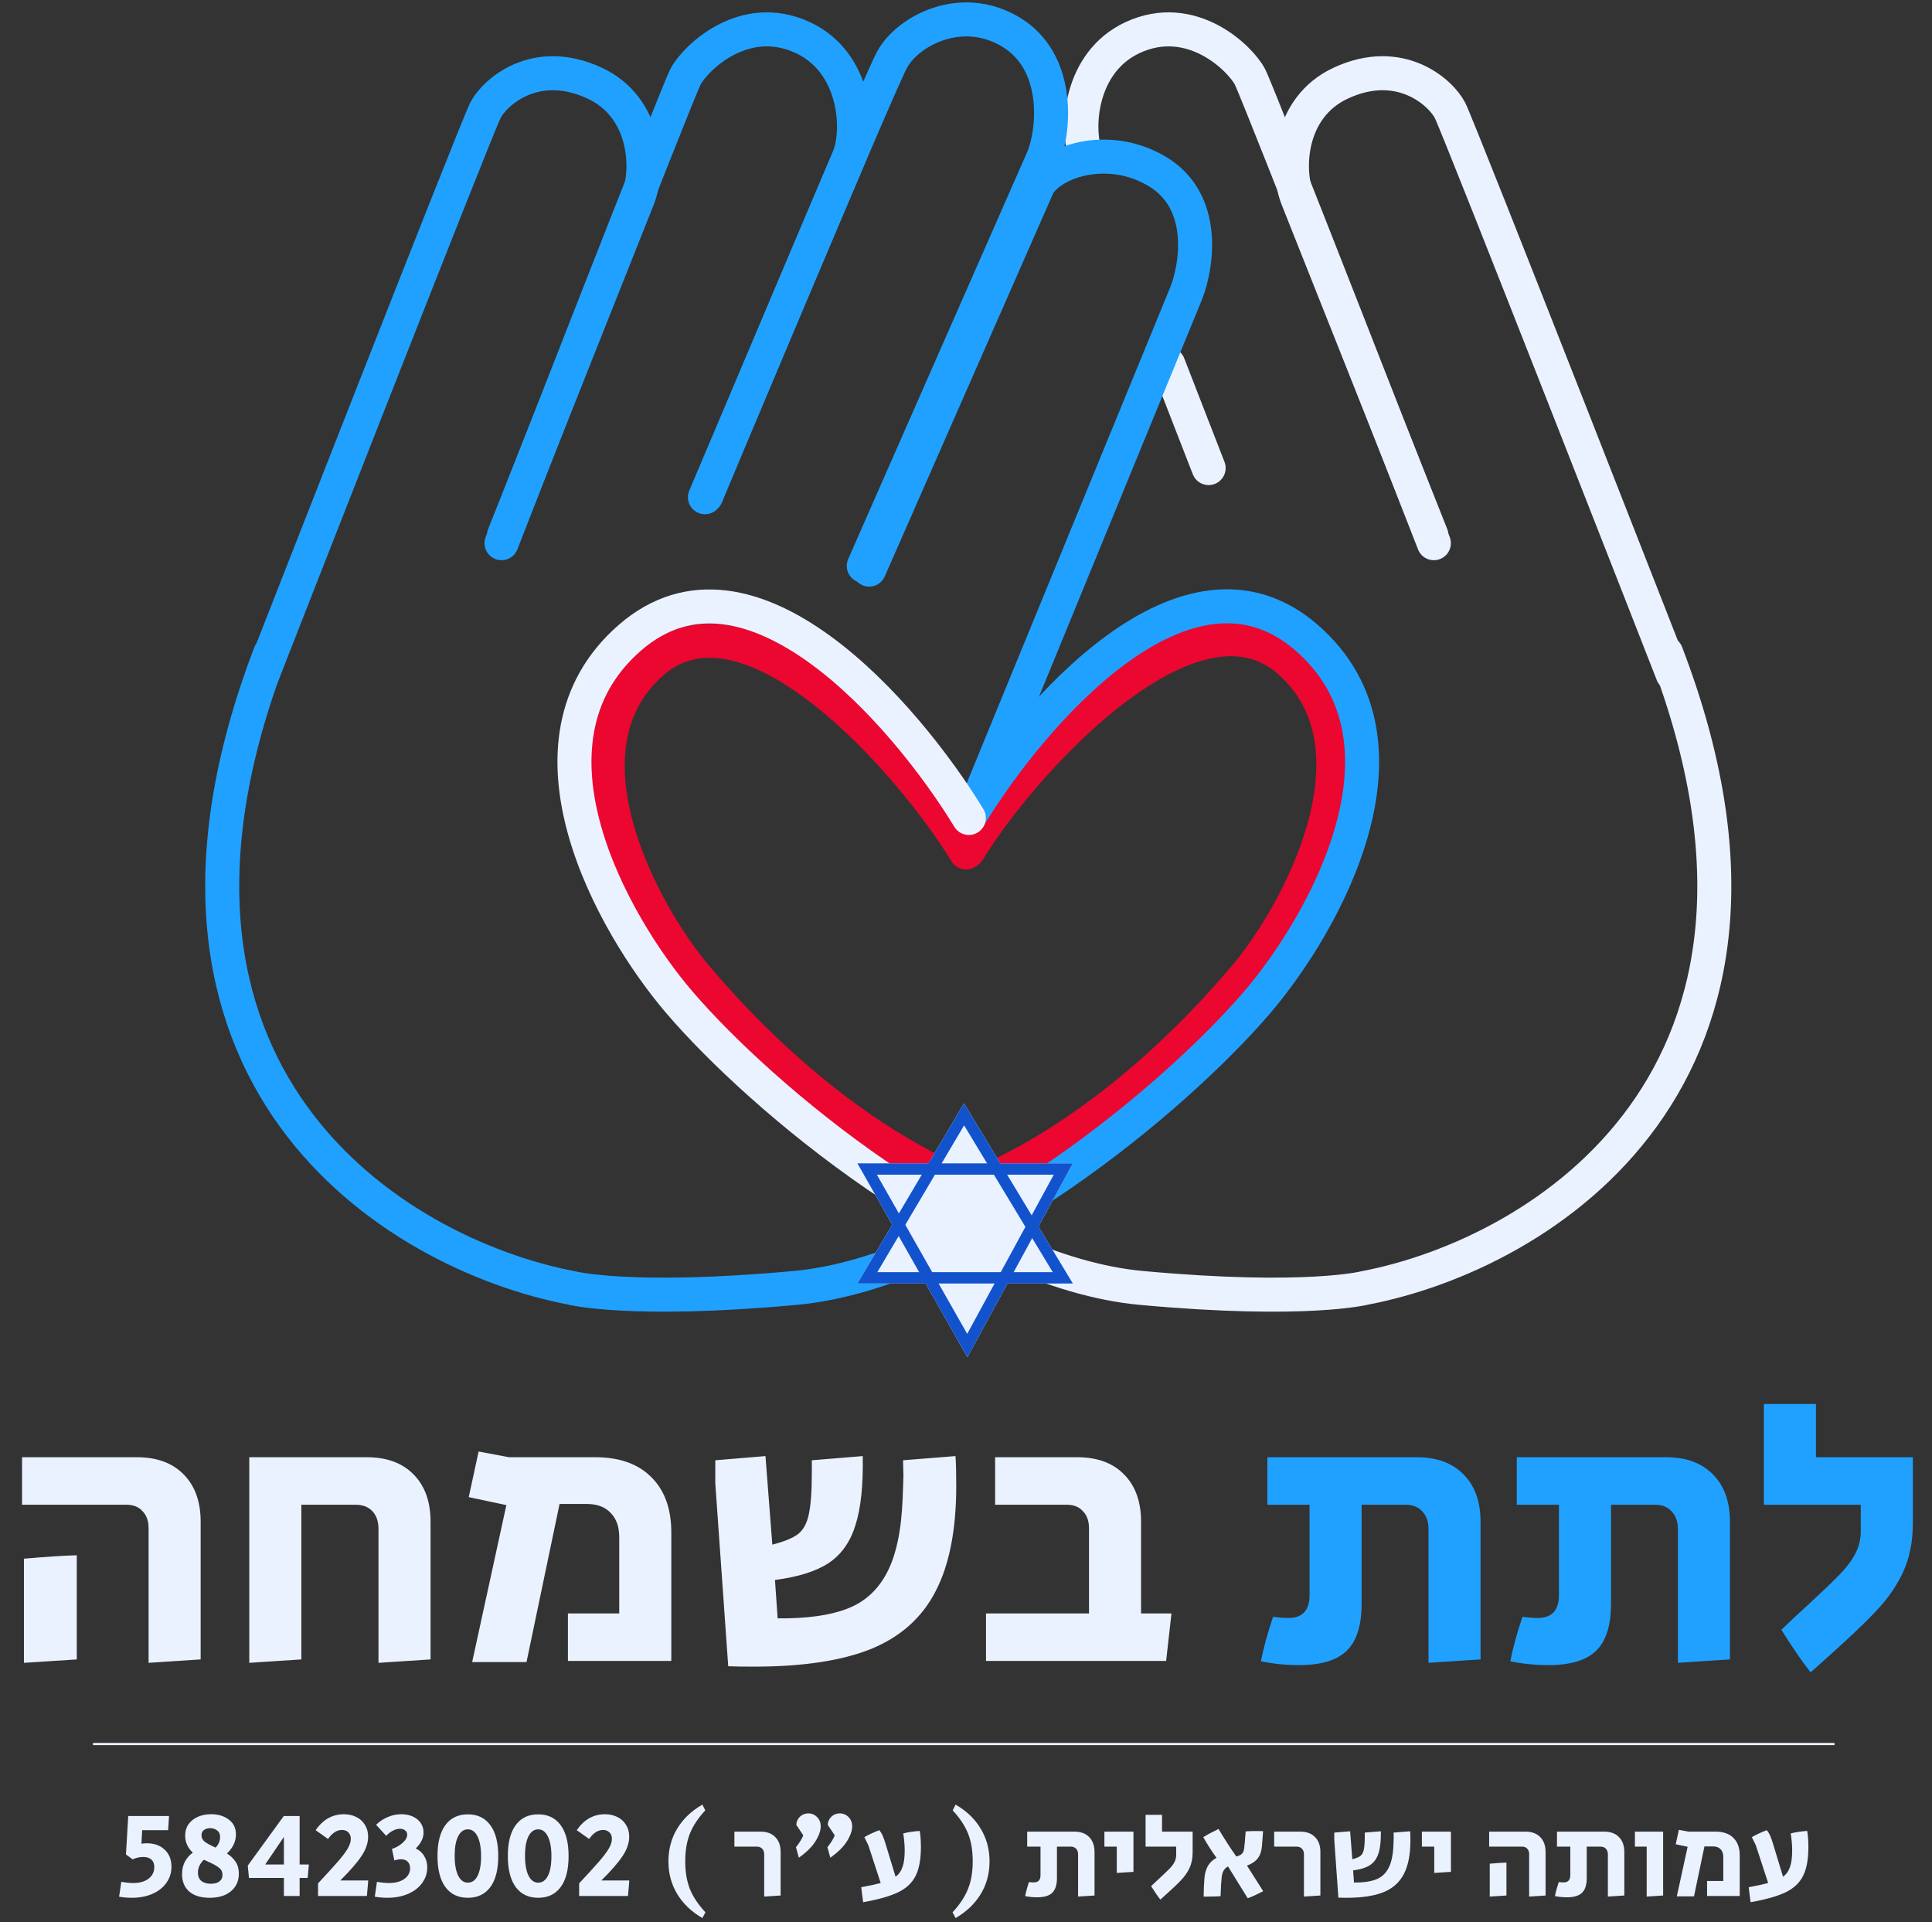
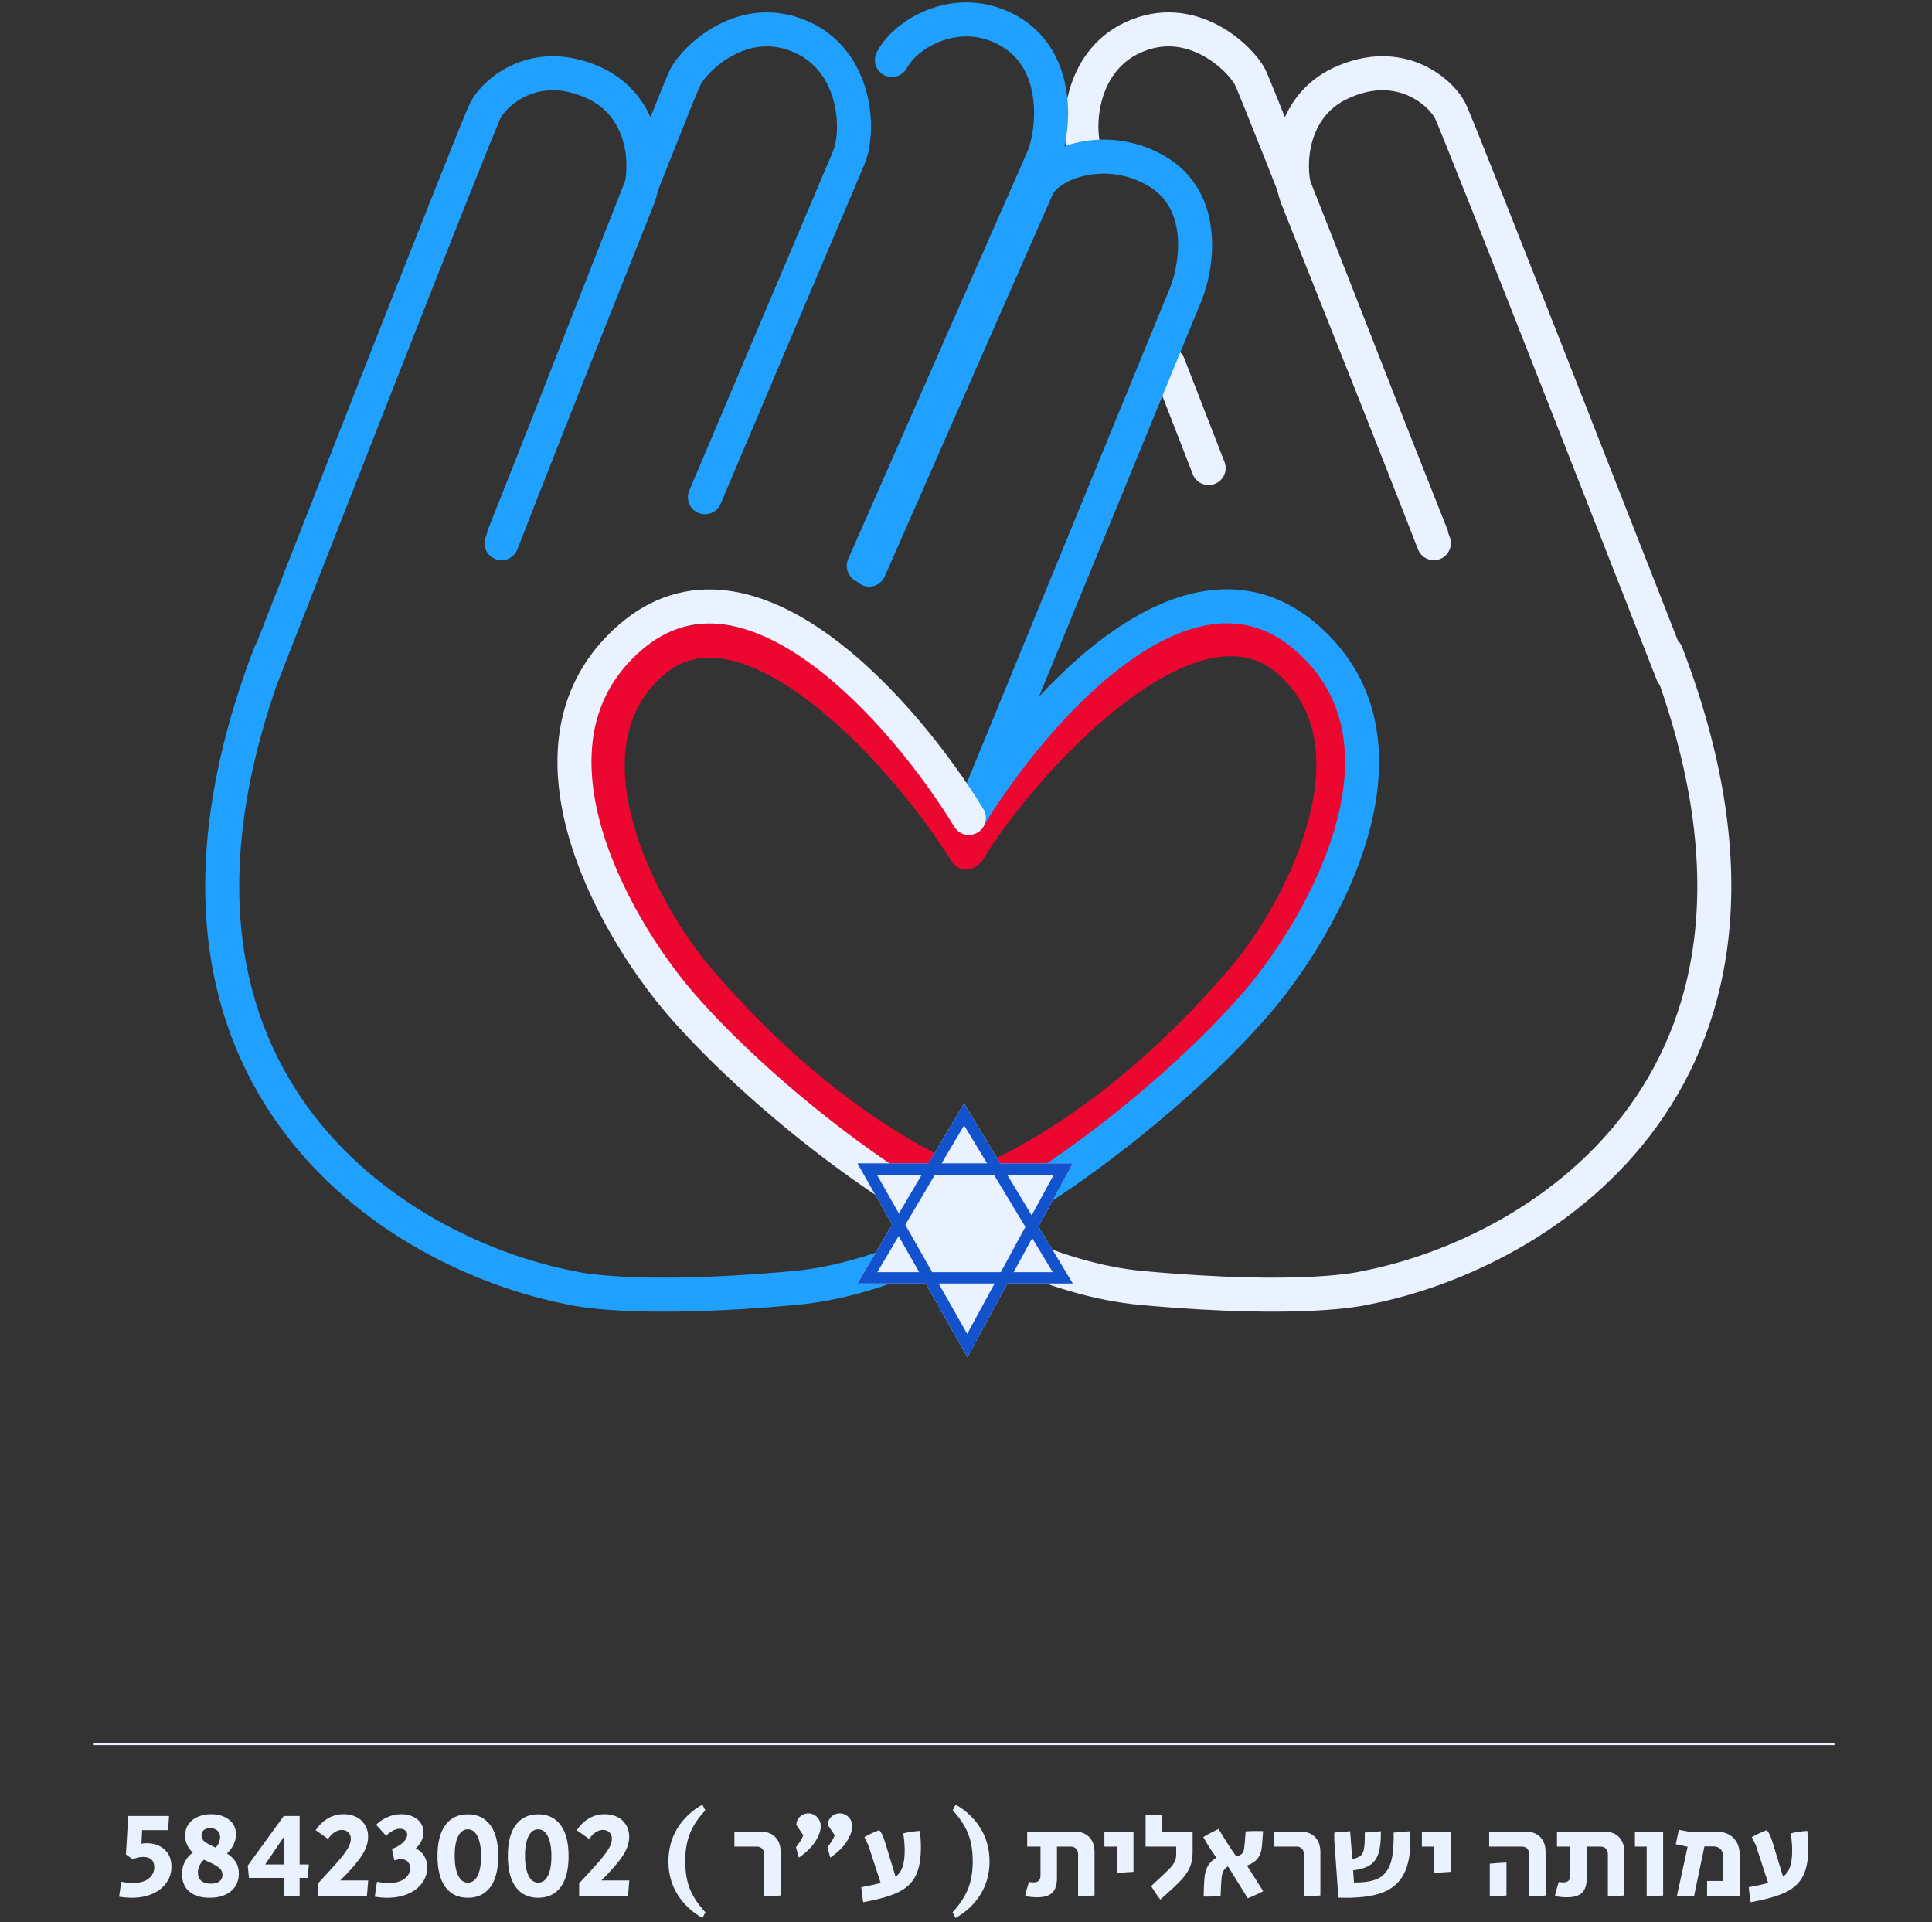
<svg xmlns="http://www.w3.org/2000/svg" width="199" height="198" viewBox="0 0 199 198" fill="none">
  <rect x="0" y="0" width="199" height="198" fill="#333333" stroke="none" />
  <path d="M111.896 16.175C110.753 13.272 111.206 6.413 116.648 3.877C122.742 1.037 127.796 6.048 128.757 7.932C129.718 9.816 147.69 55.948 147.69 55.948" stroke="#EBF2FF" stroke-width="3.504" stroke-linecap="round" />
  <path d="M120.342 37.534L124.492 48.21" stroke="#EBF2FF" stroke-width="3.504" stroke-linecap="round" />
  <path d="M147.438 55.132L133.637 20.424C132.494 17.542 132.677 11.071 138.119 8.554C144.214 5.734 148.395 9.503 149.356 11.373C150.316 13.243 172.284 69.415 172.284 69.415" stroke="#EBF2FF" stroke-width="3.504" stroke-linecap="round" />
  <path d="M101.018 81.763L122.191 30.176C123.324 27.264 124.305 20.679 119.17 17.64C114.034 14.601 108.218 16.69 106.896 19.159L89.525 58.668" stroke="#20A1FF" stroke-width="3.504" stroke-linecap="round" />
-   <path d="M88.967 58.29L107.498 16.157C108.63 13.248 109.197 6.3 104.064 3.264C98.931 0.228 93.428 3.247 91.867 6.175C90.305 9.103 72.739 51.08 72.739 51.08" stroke="#20A1FF" stroke-width="3.504" stroke-linecap="round" />
+   <path d="M88.967 58.29L107.498 16.157C108.63 13.248 109.197 6.3 104.064 3.264C98.931 0.228 93.428 3.247 91.867 6.175" stroke="#20A1FF" stroke-width="3.504" stroke-linecap="round" />
  <path d="M72.609 51.214L87.454 16.175C88.597 13.272 88.143 6.413 82.702 3.877C76.607 1.037 71.553 6.048 70.592 7.932C69.632 9.816 51.659 55.948 51.659 55.948" stroke="#20A1FF" stroke-width="3.504" stroke-linecap="round" />
  <path d="M51.911 55.132L65.712 20.424C66.855 17.542 66.672 11.071 61.23 8.554C55.136 5.734 50.954 9.503 49.994 11.373C49.033 13.243 27.066 69.415 27.066 69.415" stroke="#20A1FF" stroke-width="3.504" stroke-linecap="round" />
  <path d="M99.5 87.805C94.165 78.991 77.264 59.361 67.148 68.26C57.033 77.16 66.139 94.037 71.741 100.647C78.709 108.87 88.722 117.948 100.434 122.606" stroke="#EB0730" stroke-width="3.504" stroke-linecap="round" />
  <path d="M99.734 87.644C105.069 78.83 122.671 59.2 132.786 68.1C142.902 77 133.795 94.037 128.193 100.647C121.225 108.87 111.212 117.948 99.5 122.606" stroke="#EB0730" stroke-width="3.504" stroke-linecap="round" />
  <path d="M99.85 84.099C106.357 73.429 122.277 54.933 134.613 65.707C146.949 76.481 136.369 95.18 129.538 103.183C121.04 113.137 99.617 131.028 81.913 132.656C64.931 134.217 58.881 132.656 58.881 132.656C40.533 129.142 11.138 110.834 27.846 67.269" stroke="#20A1FF" stroke-width="3.504" stroke-linecap="round" />
  <path d="M99.794 84.249C93.287 73.579 77.191 54.933 64.855 65.707C52.52 76.481 63.099 95.18 69.93 103.183C78.428 113.137 99.851 131.028 117.555 132.656C134.537 134.217 140.587 132.656 140.587 132.656C158.935 129.142 188.33 110.834 171.622 67.268" stroke="#EBF2FF" stroke-width="3.504" stroke-linecap="round" />
-   <path d="M15.305 157.414C15.305 156.657 15.097 156.07 14.679 155.652C14.288 155.209 13.74 154.987 13.035 154.987H2.27V150.094H14.092C16.154 150.094 17.759 150.681 18.907 151.855C20.081 153.03 20.668 154.661 20.668 156.748V170.919L15.305 171.271V157.414ZM2.466 160.545C4.867 160.337 6.681 160.219 7.907 160.193V170.919L2.466 171.271V160.545ZM25.676 150.094H37.772C39.833 150.094 41.438 150.681 42.587 151.855C43.761 153.03 44.348 154.661 44.348 156.748V170.919L38.985 171.271V157.492C38.985 156.709 38.776 156.096 38.359 155.652C37.941 155.209 37.367 154.987 36.637 154.987H31.039V170.919L25.676 171.271V150.094ZM52.156 155.026L48.281 154.204L49.299 149.507L52.43 150.094H61.316C63.795 150.094 65.713 150.772 67.07 152.129C68.453 153.486 69.145 155.391 69.145 157.844V171.075H58.498V166.182H63.782V158.314C63.782 157.244 63.482 156.409 62.882 155.809C62.308 155.209 61.499 154.909 60.455 154.909H57.636L54.231 171.193H48.633L52.156 155.026ZM77.671 171.662C76.523 171.662 75.635 171.649 75.009 171.623L73.678 152.795V150.407L78.845 149.976L79.55 159.097C80.776 158.784 81.664 158.418 82.212 158.001C82.76 157.557 83.125 156.879 83.308 155.965C83.516 155.026 83.621 153.578 83.621 151.62V150.407L88.866 149.976C88.918 152.977 88.671 155.339 88.123 157.061C87.6 158.784 86.687 160.089 85.382 160.976C84.078 161.837 82.225 162.424 79.824 162.737L80.098 166.691C83.073 166.717 85.448 166.391 87.222 165.712C89.023 165.034 90.393 163.807 91.332 162.033C92.298 160.232 92.846 157.662 92.976 154.321C93.029 153.017 93.055 152.221 93.055 151.934L93.016 150.407L98.417 149.976C98.47 150.681 98.496 151.699 98.496 153.03C98.496 157.544 97.791 161.159 96.382 163.873C94.999 166.587 92.794 168.57 89.766 169.823C86.739 171.049 82.707 171.662 77.671 171.662ZM101.561 166.182H112.169V157.414C112.169 156.657 111.96 156.07 111.543 155.652C111.151 155.209 110.603 154.987 109.899 154.987H102.5V150.094H110.956C113.017 150.094 114.622 150.681 115.77 151.855C116.945 153.03 117.532 154.661 117.532 156.748V166.182H120.663L120.115 171.075H101.561V166.182Z" fill="#EBF2FF" />
-   <path d="M133.829 171.506C132.472 171.506 131.154 171.375 129.875 171.114C130.136 169.757 130.554 168.231 131.128 166.534C131.728 166.613 132.25 166.652 132.693 166.652C134.155 166.652 134.886 165.869 134.886 164.303V154.987H130.541V150.094H145.924C147.986 150.094 149.591 150.681 150.739 151.855C151.913 153.03 152.501 154.661 152.501 156.748V170.919L147.138 171.271V157.492C147.138 156.735 146.929 156.135 146.511 155.691C146.094 155.222 145.52 154.987 144.789 154.987H140.248V165.203C140.248 167.422 139.739 169.027 138.722 170.018C137.704 171.01 136.073 171.506 133.829 171.506ZM159.517 171.506C158.16 171.506 156.842 171.375 155.564 171.114C155.825 169.757 156.242 168.231 156.816 166.534C157.416 166.613 157.938 166.652 158.382 166.652C159.843 166.652 160.574 165.869 160.574 164.303V154.987H156.229V150.094H171.613C173.674 150.094 175.279 150.681 176.428 151.855C177.602 153.03 178.189 154.661 178.189 156.748V170.919L172.826 171.271V157.492C172.826 156.735 172.617 156.135 172.2 155.691C171.782 155.222 171.208 154.987 170.478 154.987H165.937V165.203C165.937 167.422 165.428 169.027 164.41 170.018C163.392 171.01 161.761 171.506 159.517 171.506ZM186.497 172.249C185.558 171.049 184.553 169.588 183.483 167.865C184.344 167.03 185.323 166.117 186.419 165.125C187.854 163.794 188.898 162.79 189.551 162.111C190.229 161.406 190.751 160.702 191.116 159.997C191.482 159.293 191.664 158.523 191.664 157.688V154.987H181.683V144.614H187.045V150.094H197.027V156.905C197.027 158.81 196.688 160.493 196.009 161.955C195.331 163.39 194.405 164.721 193.23 165.947C192.082 167.174 190.32 168.844 187.946 170.958L186.497 172.249Z" fill="#20A1FF" />
  <path d="M13.568 195.471C13.147 195.471 12.714 195.434 12.269 195.359L12.492 193.826C12.97 193.909 13.382 193.95 13.728 193.95C14.388 193.95 14.911 193.801 15.299 193.505C15.694 193.2 15.892 192.804 15.892 192.318C15.892 191.971 15.793 191.712 15.595 191.539C15.406 191.357 15.126 191.266 14.755 191.266C14.376 191.266 14.013 191.349 13.666 191.514L12.974 191.007L13.209 187.05H17.413L17.314 188.509H14.643L14.569 189.906C14.709 189.873 14.891 189.857 15.113 189.857C15.88 189.857 16.494 190.075 16.956 190.512C17.426 190.941 17.66 191.53 17.66 192.28C17.66 192.89 17.487 193.439 17.141 193.925C16.803 194.411 16.325 194.791 15.707 195.063C15.088 195.335 14.376 195.471 13.568 195.471ZM21.595 195.471C20.689 195.471 19.988 195.256 19.493 194.828C18.999 194.399 18.751 193.801 18.751 193.035C18.751 192.565 18.846 192.144 19.036 191.773C19.225 191.394 19.501 191.077 19.864 190.821C19.337 190.335 19.073 189.754 19.073 189.078C19.073 188.608 19.192 188.208 19.431 187.878C19.67 187.549 19.992 187.297 20.396 187.124C20.8 186.951 21.249 186.864 21.744 186.864C22.477 186.864 23.087 187.05 23.574 187.421C24.06 187.792 24.303 188.299 24.303 188.942C24.303 189.313 24.221 189.667 24.056 190.005C23.891 190.335 23.665 190.636 23.376 190.908C23.755 191.147 24.052 191.431 24.266 191.761C24.489 192.091 24.6 192.499 24.6 192.985C24.6 193.735 24.332 194.337 23.796 194.791C23.261 195.244 22.527 195.471 21.595 195.471ZM22.201 190.302C22.35 190.162 22.465 189.997 22.547 189.807C22.63 189.61 22.671 189.412 22.671 189.214C22.671 188.909 22.568 188.682 22.362 188.534C22.164 188.377 21.929 188.299 21.657 188.299C21.41 188.299 21.195 188.361 21.014 188.484C20.841 188.608 20.755 188.789 20.755 189.028C20.755 189.309 20.87 189.535 21.101 189.708C21.34 189.882 21.707 190.079 22.201 190.302ZM21.719 194.024C22.098 194.024 22.391 193.946 22.597 193.789C22.811 193.624 22.918 193.402 22.918 193.121C22.918 192.808 22.799 192.561 22.56 192.379C22.329 192.19 21.962 191.984 21.459 191.761L21.002 191.551C20.796 191.74 20.639 191.955 20.532 192.194C20.433 192.425 20.384 192.656 20.384 192.886C20.384 193.241 20.499 193.521 20.73 193.727C20.969 193.925 21.299 194.024 21.719 194.024ZM29.242 193.43H25.644L25.52 192.157L29.23 187.05H30.862V192.045H31.814L31.691 193.43H30.862V195.285H29.242V193.43ZM29.242 192.045V189.201L27.313 192.045H29.242ZM32.76 193.987C33.667 193.014 34.343 192.272 34.788 191.761C35.242 191.242 35.58 190.797 35.802 190.426C36.025 190.046 36.136 189.704 36.136 189.399C36.136 189.119 36.05 188.896 35.877 188.732C35.712 188.567 35.493 188.484 35.221 188.484C34.702 188.484 34.224 188.793 33.787 189.412L32.513 188.509C32.892 187.957 33.325 187.544 33.811 187.272C34.306 187 34.838 186.864 35.407 186.864C35.885 186.864 36.313 186.959 36.693 187.149C37.072 187.33 37.368 187.598 37.583 187.953C37.805 188.299 37.917 188.707 37.917 189.177C37.917 189.828 37.69 190.492 37.237 191.168C36.791 191.844 36.062 192.684 35.048 193.69H37.929L37.793 195.285H32.76V193.987ZM39.903 195.471C39.482 195.471 39.049 195.434 38.604 195.359L38.827 193.826C39.305 193.909 39.717 193.95 40.063 193.95C40.723 193.95 41.251 193.81 41.646 193.529C42.042 193.249 42.24 192.882 42.24 192.429C42.24 192.14 42.157 191.914 41.992 191.749C41.828 191.584 41.597 191.501 41.3 191.501C41.094 191.501 40.867 191.543 40.62 191.625L40.373 190.438C40.768 190.314 41.127 190.112 41.448 189.832C41.778 189.544 41.943 189.255 41.943 188.967C41.943 188.785 41.873 188.641 41.733 188.534C41.601 188.418 41.419 188.361 41.189 188.361C40.958 188.361 40.719 188.427 40.471 188.558C40.224 188.682 39.993 188.859 39.779 189.09L38.74 187.953C39.087 187.615 39.482 187.351 39.927 187.161C40.381 186.963 40.851 186.864 41.337 186.864C41.79 186.864 42.19 186.947 42.536 187.112C42.883 187.268 43.151 187.491 43.34 187.779C43.53 188.06 43.625 188.377 43.625 188.732C43.625 189.325 43.357 189.877 42.821 190.389C43.208 190.57 43.501 190.834 43.699 191.18C43.905 191.518 44.008 191.905 44.008 192.342C44.008 192.928 43.835 193.459 43.489 193.937C43.151 194.416 42.668 194.791 42.042 195.063C41.415 195.335 40.702 195.471 39.903 195.471ZM48.191 195.471C47.194 195.471 46.423 195.104 45.879 194.37C45.335 193.628 45.063 192.561 45.063 191.168C45.063 189.774 45.335 188.711 45.879 187.977C46.423 187.244 47.194 186.877 48.191 186.877C49.189 186.877 49.96 187.248 50.504 187.99C51.048 188.723 51.32 189.787 51.32 191.18C51.32 192.573 51.048 193.637 50.504 194.37C49.96 195.104 49.189 195.471 48.191 195.471ZM48.191 193.913C48.62 193.913 48.954 193.678 49.193 193.208C49.432 192.73 49.552 192.058 49.552 191.192C49.552 190.327 49.432 189.651 49.193 189.164C48.954 188.67 48.62 188.422 48.191 188.422C47.763 188.422 47.429 188.662 47.19 189.14C46.951 189.61 46.831 190.277 46.831 191.143C46.831 192.008 46.951 192.688 47.19 193.183C47.429 193.669 47.763 193.913 48.191 193.913ZM55.437 195.471C54.439 195.471 53.669 195.104 53.124 194.37C52.58 193.628 52.308 192.561 52.308 191.168C52.308 189.774 52.58 188.711 53.124 187.977C53.669 187.244 54.439 186.877 55.437 186.877C56.434 186.877 57.205 187.248 57.749 187.99C58.293 188.723 58.565 189.787 58.565 191.18C58.565 192.573 58.293 193.637 57.749 194.37C57.205 195.104 56.434 195.471 55.437 195.471ZM55.437 193.913C55.865 193.913 56.199 193.678 56.438 193.208C56.678 192.73 56.797 192.058 56.797 191.192C56.797 190.327 56.678 189.651 56.438 189.164C56.199 188.67 55.865 188.422 55.437 188.422C55.008 188.422 54.674 188.662 54.435 189.14C54.196 189.61 54.077 190.277 54.077 191.143C54.077 192.008 54.196 192.688 54.435 193.183C54.674 193.669 55.008 193.913 55.437 193.913ZM59.653 193.987C60.559 193.014 61.235 192.272 61.681 191.761C62.134 191.242 62.472 190.797 62.694 190.426C62.917 190.046 63.028 189.704 63.028 189.399C63.028 189.119 62.942 188.896 62.769 188.732C62.604 188.567 62.385 188.484 62.113 188.484C61.594 188.484 61.116 188.793 60.679 189.412L59.405 188.509C59.785 187.957 60.217 187.544 60.704 187.272C61.198 187 61.73 186.864 62.299 186.864C62.777 186.864 63.206 186.959 63.585 187.149C63.964 187.33 64.261 187.598 64.475 187.953C64.698 188.299 64.809 188.707 64.809 189.177C64.809 189.828 64.582 190.492 64.129 191.168C63.684 191.844 62.954 192.684 61.94 193.69H64.821L64.685 195.285H59.653V193.987ZM72.349 197.56C71.237 196.917 70.375 196.097 69.765 195.1C69.155 194.102 68.85 192.977 68.85 191.724C68.85 190.463 69.155 189.329 69.765 188.324C70.383 187.318 71.245 186.502 72.349 185.875L72.646 186.469C71.912 187.252 71.385 188.047 71.063 188.855C70.742 189.655 70.581 190.607 70.581 191.712C70.581 192.816 70.742 193.773 71.063 194.58C71.393 195.38 71.925 196.176 72.659 196.967L72.349 197.56ZM78.713 190.994C78.713 190.755 78.647 190.566 78.515 190.426C78.383 190.277 78.202 190.203 77.971 190.203H75.646V188.657H78.329C78.981 188.657 79.488 188.843 79.85 189.214C80.221 189.585 80.407 190.1 80.407 190.759V195.236L78.713 195.347V190.994ZM81.987 190.265C82.358 189.795 82.609 189.387 82.741 189.041L82.024 187.965C82.024 187.775 82.073 187.59 82.172 187.408C82.279 187.219 82.428 187.066 82.617 186.951C82.807 186.836 83.021 186.778 83.26 186.778C83.615 186.778 83.916 186.906 84.163 187.161C84.41 187.408 84.534 187.726 84.534 188.113C84.534 188.567 84.353 189.082 83.99 189.659C83.627 190.236 83.058 190.797 82.284 191.341L81.987 190.265ZM85.226 190.265C85.597 189.795 85.849 189.387 85.981 189.041L85.263 187.965C85.263 187.775 85.313 187.59 85.412 187.408C85.519 187.219 85.668 187.066 85.857 186.951C86.047 186.836 86.261 186.778 86.5 186.778C86.855 186.778 87.155 186.906 87.403 187.161C87.65 187.408 87.774 187.726 87.774 188.113C87.774 188.567 87.592 189.082 87.23 189.659C86.867 190.236 86.298 190.797 85.523 191.341L85.226 190.265ZM88.907 195.928C88.808 195.219 88.743 194.704 88.71 194.383C89.6 194.218 90.267 194.073 90.713 193.95L89.439 190.055L89.031 189.226C89.484 188.962 89.996 188.723 90.564 188.509C90.721 188.69 90.845 188.892 90.935 189.115C91.026 189.329 91.121 189.601 91.22 189.931L92.246 193.307C92.584 193.051 92.823 192.713 92.963 192.293C93.112 191.872 93.186 191.312 93.186 190.611C93.186 190.059 93.136 189.469 93.037 188.843C93.499 188.719 94.064 188.633 94.731 188.583C94.814 189.037 94.855 189.593 94.855 190.253C94.855 191.506 94.674 192.491 94.311 193.208C93.957 193.925 93.359 194.49 92.518 194.902C91.677 195.306 90.474 195.648 88.907 195.928ZM98.116 196.967C98.85 196.176 99.377 195.38 99.699 194.58C100.029 193.773 100.193 192.816 100.193 191.712C100.193 190.607 100.033 189.655 99.711 188.855C99.39 188.047 98.862 187.252 98.128 186.469L98.425 185.875C99.53 186.502 100.387 187.318 100.997 188.324C101.615 189.329 101.925 190.463 101.925 191.724C101.925 192.977 101.62 194.102 101.01 195.1C100.4 196.097 99.538 196.917 98.425 197.56L98.116 196.967ZM106.841 195.421C106.412 195.421 105.996 195.38 105.592 195.298C105.674 194.869 105.806 194.387 105.988 193.851C106.177 193.876 106.342 193.888 106.482 193.888C106.944 193.888 107.175 193.641 107.175 193.146V190.203H105.802V188.657H110.662C111.313 188.657 111.82 188.843 112.183 189.214C112.554 189.585 112.739 190.1 112.739 190.759V195.236L111.045 195.347V190.994C111.045 190.755 110.979 190.566 110.847 190.426C110.715 190.277 110.534 190.203 110.303 190.203H108.869V193.43C108.869 194.131 108.708 194.638 108.387 194.951C108.065 195.265 107.55 195.421 106.841 195.421ZM115.03 190.203H113.756V188.657H116.749V192.8L115.03 192.911V190.203ZM119.518 195.656C119.221 195.277 118.904 194.815 118.566 194.271C118.838 194.007 119.147 193.719 119.493 193.406C119.946 192.985 120.276 192.668 120.482 192.454C120.697 192.231 120.861 192.008 120.977 191.786C121.092 191.563 121.15 191.32 121.15 191.056V190.203H117.997V186.926H119.691V188.657H122.844V190.809C122.844 191.411 122.737 191.942 122.523 192.404C122.308 192.857 122.016 193.278 121.645 193.665C121.282 194.053 120.725 194.58 119.975 195.248L119.518 195.656ZM126.489 192.243C126.283 192.359 126.13 192.503 126.031 192.676C125.933 192.841 125.867 193.072 125.834 193.369C125.817 193.509 125.797 193.764 125.772 194.135C125.755 194.498 125.743 194.774 125.735 194.964L125.722 195.31C125.294 195.335 124.857 195.347 124.412 195.347H123.979C123.987 194.638 124.012 194.032 124.053 193.529C124.094 193.002 124.21 192.565 124.399 192.219C124.597 191.864 124.898 191.576 125.302 191.353C124.766 190.611 124.313 189.902 123.942 189.226C124.395 188.946 124.919 188.666 125.512 188.385C126.221 189.564 126.831 190.508 127.342 191.217C127.606 191.151 127.796 191.06 127.911 190.945C128.035 190.83 128.113 190.652 128.146 190.413C128.187 190.149 128.241 189.556 128.307 188.633C128.678 188.608 129.04 188.596 129.395 188.596L130.1 188.608L129.988 190.092C129.947 190.644 129.803 191.081 129.556 191.402C129.308 191.724 128.937 191.975 128.443 192.157L130.112 194.791C129.486 195.12 128.954 195.364 128.517 195.52L126.489 192.243ZM134.309 190.994C134.309 190.755 134.243 190.566 134.111 190.426C133.979 190.277 133.797 190.203 133.567 190.203H131.242V188.657H133.925C134.576 188.657 135.083 188.843 135.446 189.214C135.817 189.585 136.003 190.1 136.003 190.759V195.236L134.309 195.347V190.994ZM138.695 195.471C138.333 195.471 138.052 195.467 137.855 195.458L137.434 189.511V188.756L139.066 188.62L139.289 191.501C139.676 191.402 139.957 191.287 140.13 191.155C140.303 191.015 140.418 190.801 140.476 190.512C140.542 190.215 140.575 189.758 140.575 189.14V188.756L142.232 188.62C142.248 189.568 142.17 190.314 141.997 190.858C141.832 191.402 141.544 191.815 141.131 192.095C140.719 192.367 140.134 192.552 139.376 192.651L139.462 193.9C140.402 193.909 141.152 193.805 141.713 193.591C142.281 193.377 142.714 192.989 143.011 192.429C143.316 191.86 143.489 191.048 143.53 189.993C143.547 189.581 143.555 189.329 143.555 189.239L143.543 188.756L145.249 188.62C145.266 188.843 145.274 189.164 145.274 189.585C145.274 191.011 145.051 192.153 144.606 193.01C144.169 193.867 143.473 194.494 142.516 194.89C141.56 195.277 140.286 195.471 138.695 195.471ZM147.73 190.203H146.457V188.657H149.449V192.8L147.73 192.911V190.203ZM157.504 190.97C157.504 190.731 157.438 190.545 157.306 190.413C157.182 190.273 157.009 190.203 156.786 190.203H153.386V188.657H157.12C157.772 188.657 158.279 188.843 158.641 189.214C159.012 189.585 159.198 190.1 159.198 190.759V195.236L157.504 195.347V190.97ZM153.448 191.959C154.206 191.893 154.779 191.856 155.167 191.848V195.236L153.448 195.347V191.959ZM161.41 195.421C160.982 195.421 160.565 195.38 160.161 195.298C160.244 194.869 160.376 194.387 160.557 193.851C160.747 193.876 160.912 193.888 161.052 193.888C161.513 193.888 161.744 193.641 161.744 193.146V190.203H160.372V188.657H165.231C165.882 188.657 166.389 188.843 166.752 189.214C167.123 189.585 167.309 190.1 167.309 190.759V195.236L165.615 195.347V190.994C165.615 190.755 165.549 190.566 165.417 190.426C165.285 190.277 165.103 190.203 164.873 190.203H163.438V193.43C163.438 194.131 163.278 194.638 162.956 194.951C162.635 195.265 162.119 195.421 161.41 195.421ZM169.612 190.203H168.4V188.657H171.306V195.236L169.612 195.347V190.203ZM173.83 190.215L172.606 189.956L172.927 188.472L173.916 188.657H176.723C177.506 188.657 178.112 188.872 178.541 189.3C178.978 189.729 179.196 190.331 179.196 191.106V195.285H175.833V193.74H177.502V191.254C177.502 190.916 177.408 190.652 177.218 190.463C177.037 190.273 176.781 190.178 176.451 190.178H175.561L174.485 195.322H172.717L173.83 190.215ZM180.319 195.928C180.22 195.219 180.154 194.704 180.121 194.383C181.012 194.218 181.68 194.073 182.125 193.95L180.851 190.055L180.443 189.226C180.896 188.962 181.407 188.723 181.976 188.509C182.133 188.69 182.257 188.892 182.347 189.115C182.438 189.329 182.533 189.601 182.632 189.931L183.658 193.307C183.996 193.051 184.235 192.713 184.375 192.293C184.524 191.872 184.598 191.312 184.598 190.611C184.598 190.059 184.548 189.469 184.449 188.843C184.911 188.719 185.476 188.633 186.143 188.583C186.226 189.037 186.267 189.593 186.267 190.253C186.267 191.506 186.086 192.491 185.723 193.208C185.369 193.925 184.771 194.49 183.93 194.902C183.089 195.306 181.886 195.648 180.319 195.928Z" fill="#EBF2FF" />
  <line x1="9.576" y1="179.633" x2="188.957" y2="179.633" stroke="#EBF2FF" stroke-width="0.225" />
  <path fill-rule="evenodd" clip-rule="evenodd" d="M91.9 126.141L88.317 132.202L95.338 132.202L99.644 139.793L103.773 132.202L110.506 132.202L106.964 126.335L110.505 119.823L103.032 119.823L99.295 113.634L95.636 119.823L88.316 119.823L91.9 126.141Z" fill="#EBF2FF" />
  <path d="M109.471 131.618L89.341 131.618L99.3 114.772L109.471 131.618Z" stroke="#1253CD" stroke-width="1.168" stroke-linecap="round" />
  <path d="M109.523 120.407L89.319 120.407L99.634 138.591L109.523 120.407Z" stroke="#1253CD" stroke-width="1.168" stroke-linecap="round" />
</svg>